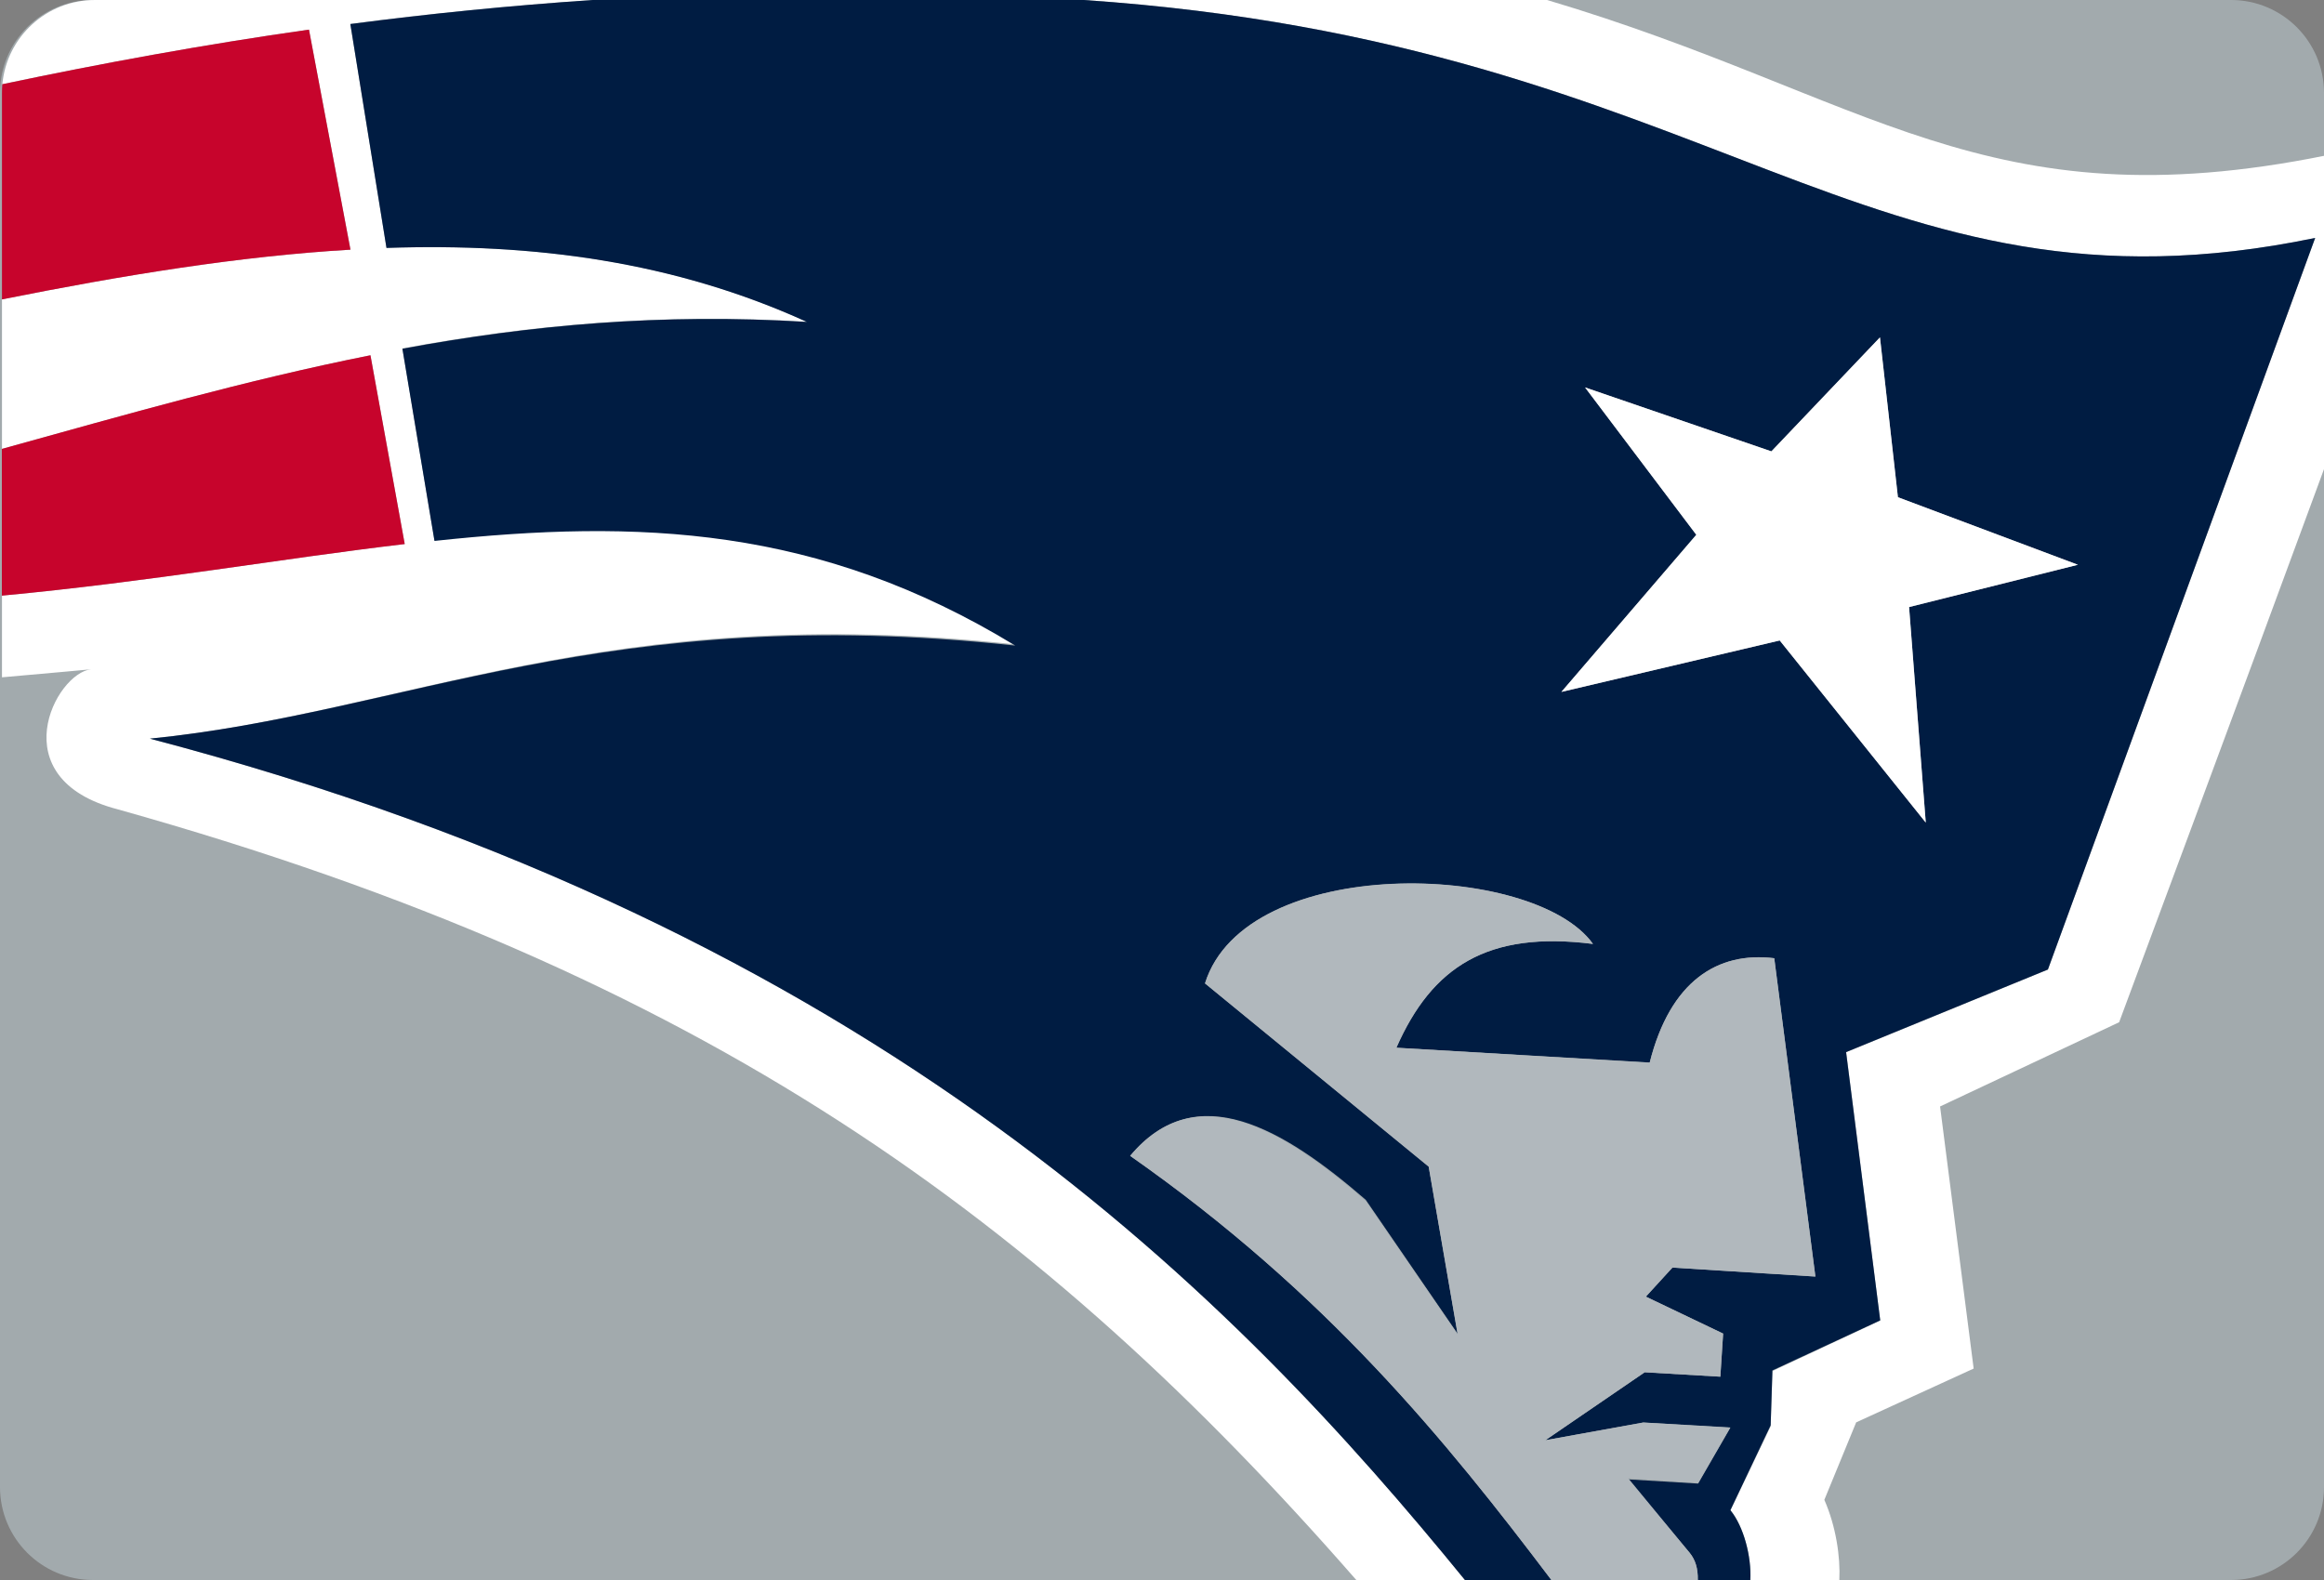
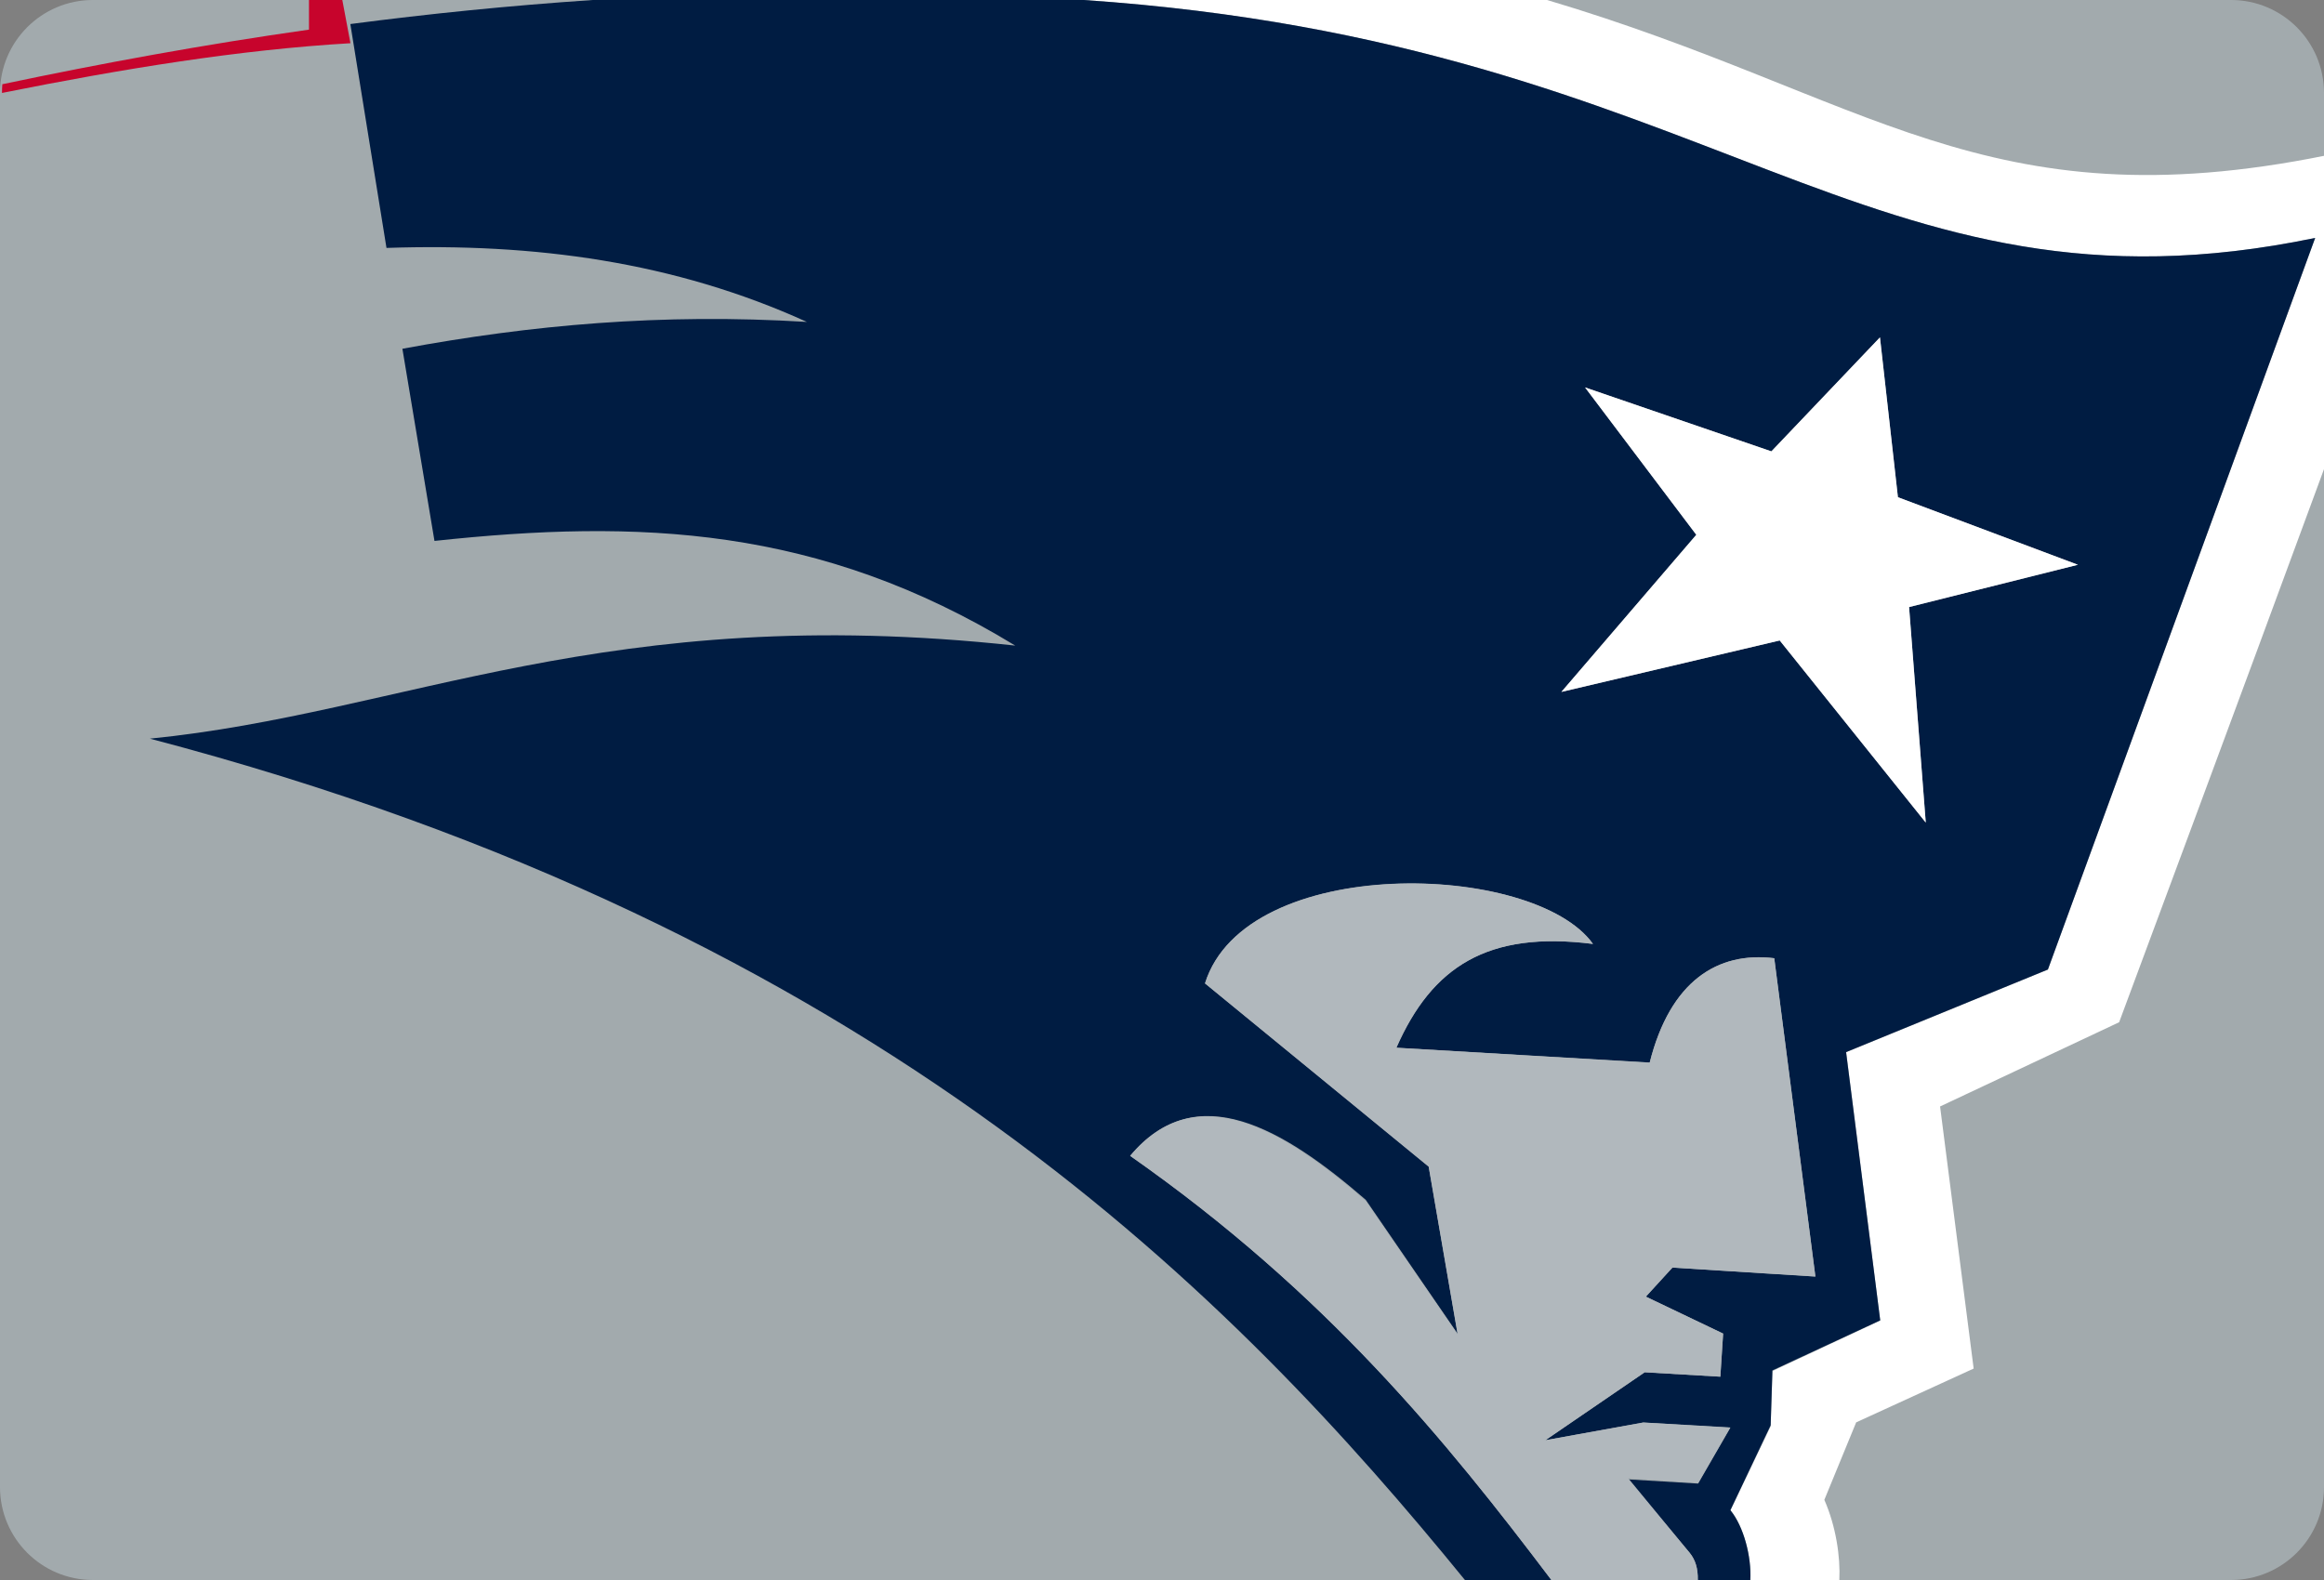
<svg xmlns="http://www.w3.org/2000/svg" width="200" height="136">
  <rect width="100%" height="100%" fill="#808080" stroke="none" />
  <g class="layer">
    <title>Layer 1</title>
    <path d="m200,128c0,4.42 -3.58,8 -8,8l-184,0c-4.42,0 -8,-3.58 -8,-8l0,-120c0,-4.42 3.58,-8 8,-8l184,0c4.42,0 8,3.58 8,8l0,120z" fill="#a2aaad" id="svg_1" />
-     <path d="m10.12,69.66c-10.12,-2.63 -5.33,-11.86 -2.27,-12.15c0,0 -3.65,0.44 -7.68,0.79l0,70.1c0,4.42 3.58,7.6 8,7.6l108.55,0c-27.09,-31 -56.01,-52.17 -106.6,-66.34z" fill="none" id="svg_3" transform="matrix(1 0 0 1 0 0)" />
    <path d="m200.16,13.38l0,-5.38c0,-4.42 -3.58,-8 -8,-8l-59.02,0c27.74,8.25 37.67,19.33 67.02,13.38z" fill="none" id="svg_4" />
    <path d="m182.37,88.01l-15.42,7.26l2.9,22.58l-10.11,4.68l-2.74,6.57c1,2.28 1.39,4.9 1.29,6.9l33.87,0c4.42,0 8,-3.18 8,-7.6l0,-88.48c-7.5,20.42 -17.79,48.09 -17.79,48.09z" fill="none" id="svg_5" />
-     <path d="m12.9,63.58c21.97,-2.19 39.23,-11.93 74.47,-8.11c-16.9,-10.3 -32.4,-10.85 -49.98,-8.96l-2.76,-16.52c11,-2.04 22.28,-3.06 34.81,-2.29c-11.4,-5.19 -23.41,-6.8 -36.18,-6.36l-3.11,-19.28c6.78,-0.89 13.73,-1.58 20.88,-2.06l-42.86,0c-4.17,0 -7.59,3.18 -7.97,7.25c8.6,-1.81 17.36,-3.42 26.39,-4.7l3.57,18.94c-9.56,0.56 -19.54,2.19 -29.99,4.28l0,12.87c10.6,-2.93 20.97,-5.92 31.71,-8.06l2.95,16.25c-10.57,1.24 -21.88,3.24 -34.66,4.44l0,7.03c4.03,-0.35 7.68,-0.69 7.68,-0.69c-3.06,0.29 -7.85,9.42 2.27,12.05c50.59,14.17 79.51,35.34 106.6,66.34l9.35,0c-19.57,-24 -50.15,-55.89 -113.17,-72.42z" fill="#FFFFFF" id="svg_6" />
    <path d="m157,129.1l2.74,-6.67l10.11,-4.63l-2.89,-22.56l15.41,-7.25c0,0 10.29,-27.65 17.8,-48.07l0,-26.54c-29.36,5.95 -39.29,-5.13 -67.03,-13.38l-39.88,0c54.54,3.7 67.26,28.52 105.98,20.48l-23,62.98l-17.36,7.11l2.93,23.1l-9.27,4.34l-0.16,4.76l-3.46,7.23c1.14,1.39 1.82,4 1.71,6l7.66,0c0.1,-2 -0.29,-4.62 -1.29,-6.9z" fill="#FFFFFF" id="svg_7" />
-     <path d="m26.59,2.55c-9.03,1.28 -17.79,2.89 -26.39,4.7c-0.02,0.25 -0.03,0.5 -0.03,0.75l0,17.77c10.45,-2.09 20.43,-3.72 29.99,-4.28l-3.57,-18.94z" fill="#c7042c" id="svg_8" transform="matrix(1 0 0 1 0 0)" />
+     <path d="m26.59,2.55c-9.03,1.28 -17.79,2.89 -26.39,4.7c-0.02,0.25 -0.03,0.5 -0.03,0.75c10.45,-2.09 20.43,-3.72 29.99,-4.28l-3.57,-18.94z" fill="#c7042c" id="svg_8" transform="matrix(1 0 0 1 0 0)" />
    <path d="m148.91,130l3.47,-7.32l0.15,-4.72l9.28,-4.31l-2.94,-23.09l17.37,-7.11l23,-62.97c-38.72,8.04 -51.44,-16.78 -105.98,-20.48l-42.24,0c-7.14,0.48 -14.09,1.18 -20.87,2.07l3.11,19.27c12.77,-0.43 24.78,1.19 36.18,6.37c-12.53,-0.77 -23.81,0.27 -34.81,2.31l2.76,16.54c17.58,-1.89 33.08,-1.29 49.98,9.01c-35.24,-3.82 -52.5,5.82 -74.47,8.01c63.02,16.53 93.6,48.42 113.17,72.42l7.44,0c-9.07,-12 -19.35,-24.67 -36.25,-36.51c5.69,-6.8 13.15,-2.38 20.27,3.78l7.91,11.53l-2.49,-14.4l-19.25,-15.76c3.5,-11.19 28.3,-10.52 33.39,-3.39c-9.08,-1.16 -13.86,1.97 -16.92,8.93l21.8,1.28c1.77,-7.03 5.86,-9.58 10.72,-8.98l3.54,27.4l-12.31,-0.77l-2.28,2.5l6.65,3.18l-0.24,3.71l-6.51,-0.38l-8.55,5.85l8.43,-1.52l7.49,0.44l-2.77,4.81l-6.02,-0.36l5.29,6.32c0.49,0.6 0.72,1.34 0.7,2.34l4.52,0c0.11,-2 -0.57,-4.61 -1.71,-6l-0.01,0zm4.25,-74.87l-18.79,4.43l11.61,-13.53l-9.57,-12.68l16.03,5.5l9.35,-9.81l1.54,13.76l15.49,5.81l-14.53,3.64l1.44,18.55l-12.57,-15.67z" fill="#001c42" id="svg_9" transform="matrix(1 0 0 1 0 0)" />
-     <path d="m31.88,30.58c-10.74,2.14 -21.11,5.12 -31.72,8.06l0,12.63c12.79,-1.2 24.1,-3.2 34.67,-4.44l-2.95,-16.25z" fill="#c7042c" id="svg_10" transform="matrix(1 0 0 1 0 0)" />
    <path d="m145.41,133.66l-5.29,-6.42l6.02,0.41l2.77,-4.78l-7.49,-0.43l-8.43,1.53l8.55,-5.85l6.51,0.38l0.24,-3.71l-6.65,-3.18l2.29,-2.5l12.3,0.77l-3.54,-27.4c-4.86,-0.59 -8.95,1.95 -10.72,8.99l-21.8,-1.28c3.06,-6.96 7.84,-10.09 16.92,-8.94c-5.09,-7.12 -29.89,-7.78 -33.39,3.4l19.25,15.78l2.49,14.42l-7.91,-11.48c-7.12,-6.16 -14.58,-10.68 -20.27,-3.88c16.9,11.84 27.18,24.51 36.25,36.51l12.6,0c0.02,-1 -0.21,-1.73 -0.7,-2.34z" fill="#b1b8bd" id="svg_11" transform="matrix(1 0 0 1 0 0)" />
    <polygon fill="#FFFFFF" id="svg_12" points="164.293,52.254 178.822,48.613 163.333,42.799 161.785,29.039 152.444,38.853 136.408,33.349 145.983,46.034 134.373,59.555 153.162,55.129 165.727,70.805 " />
  </g>
</svg>